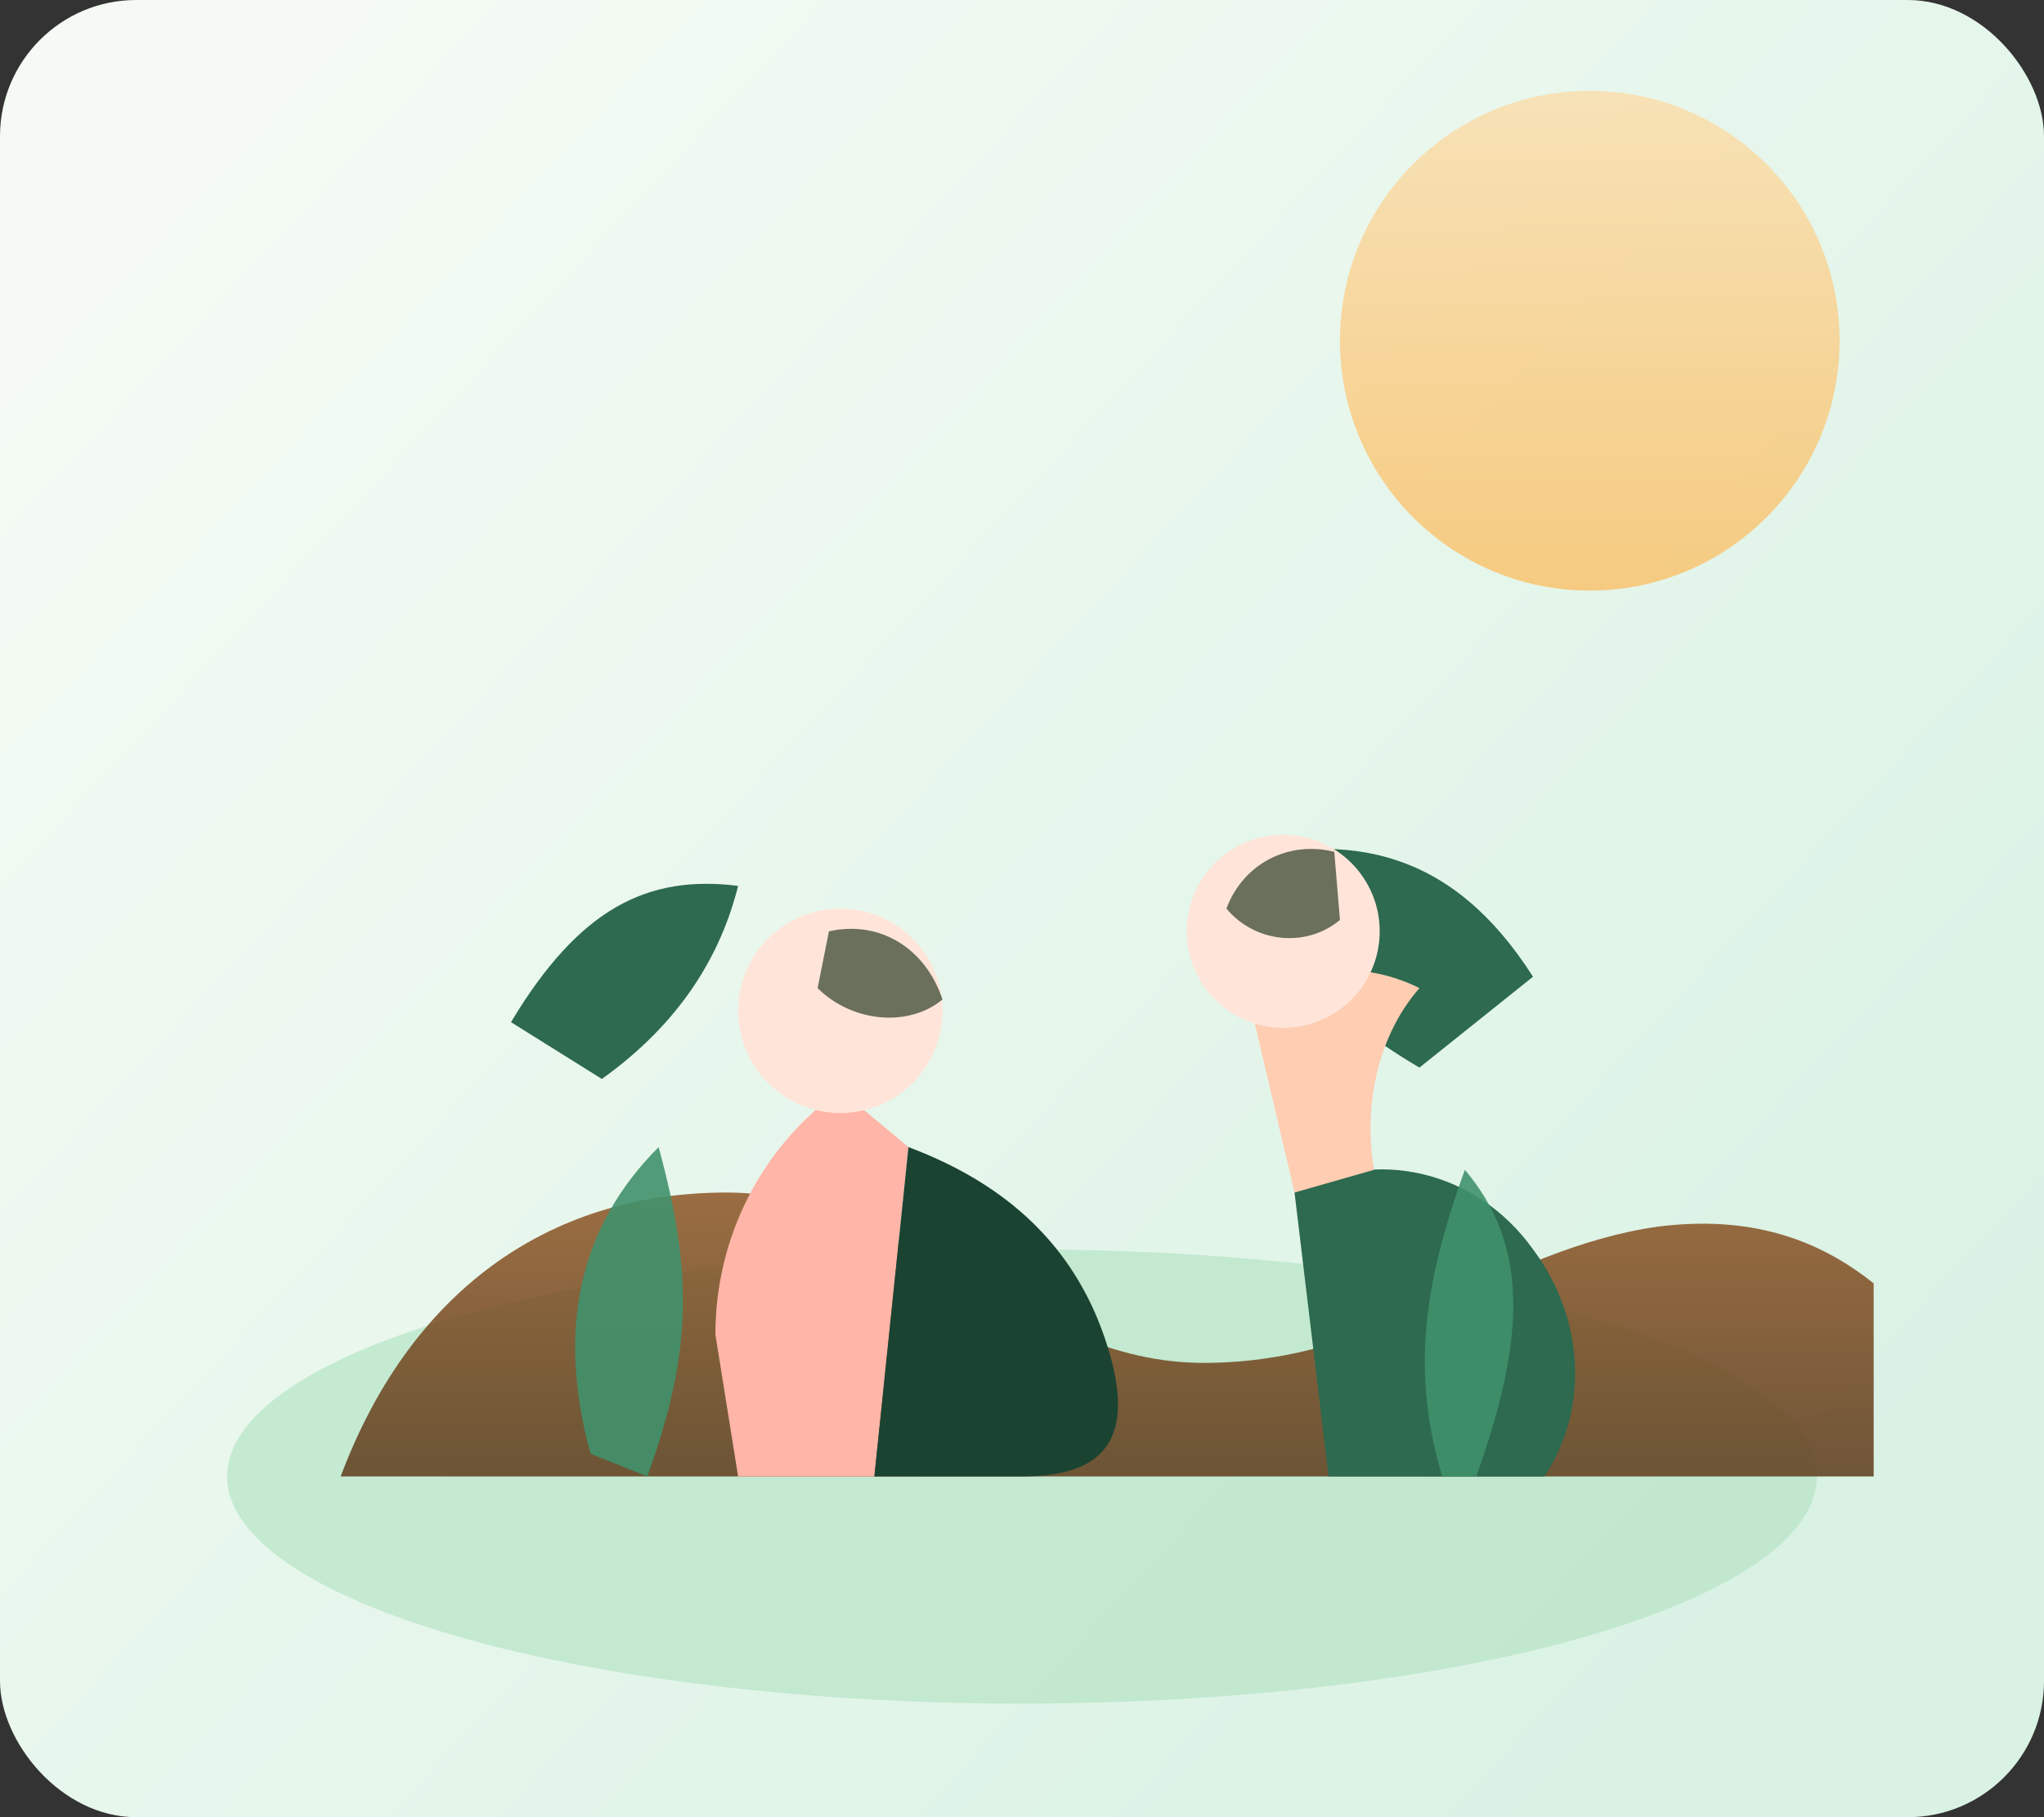
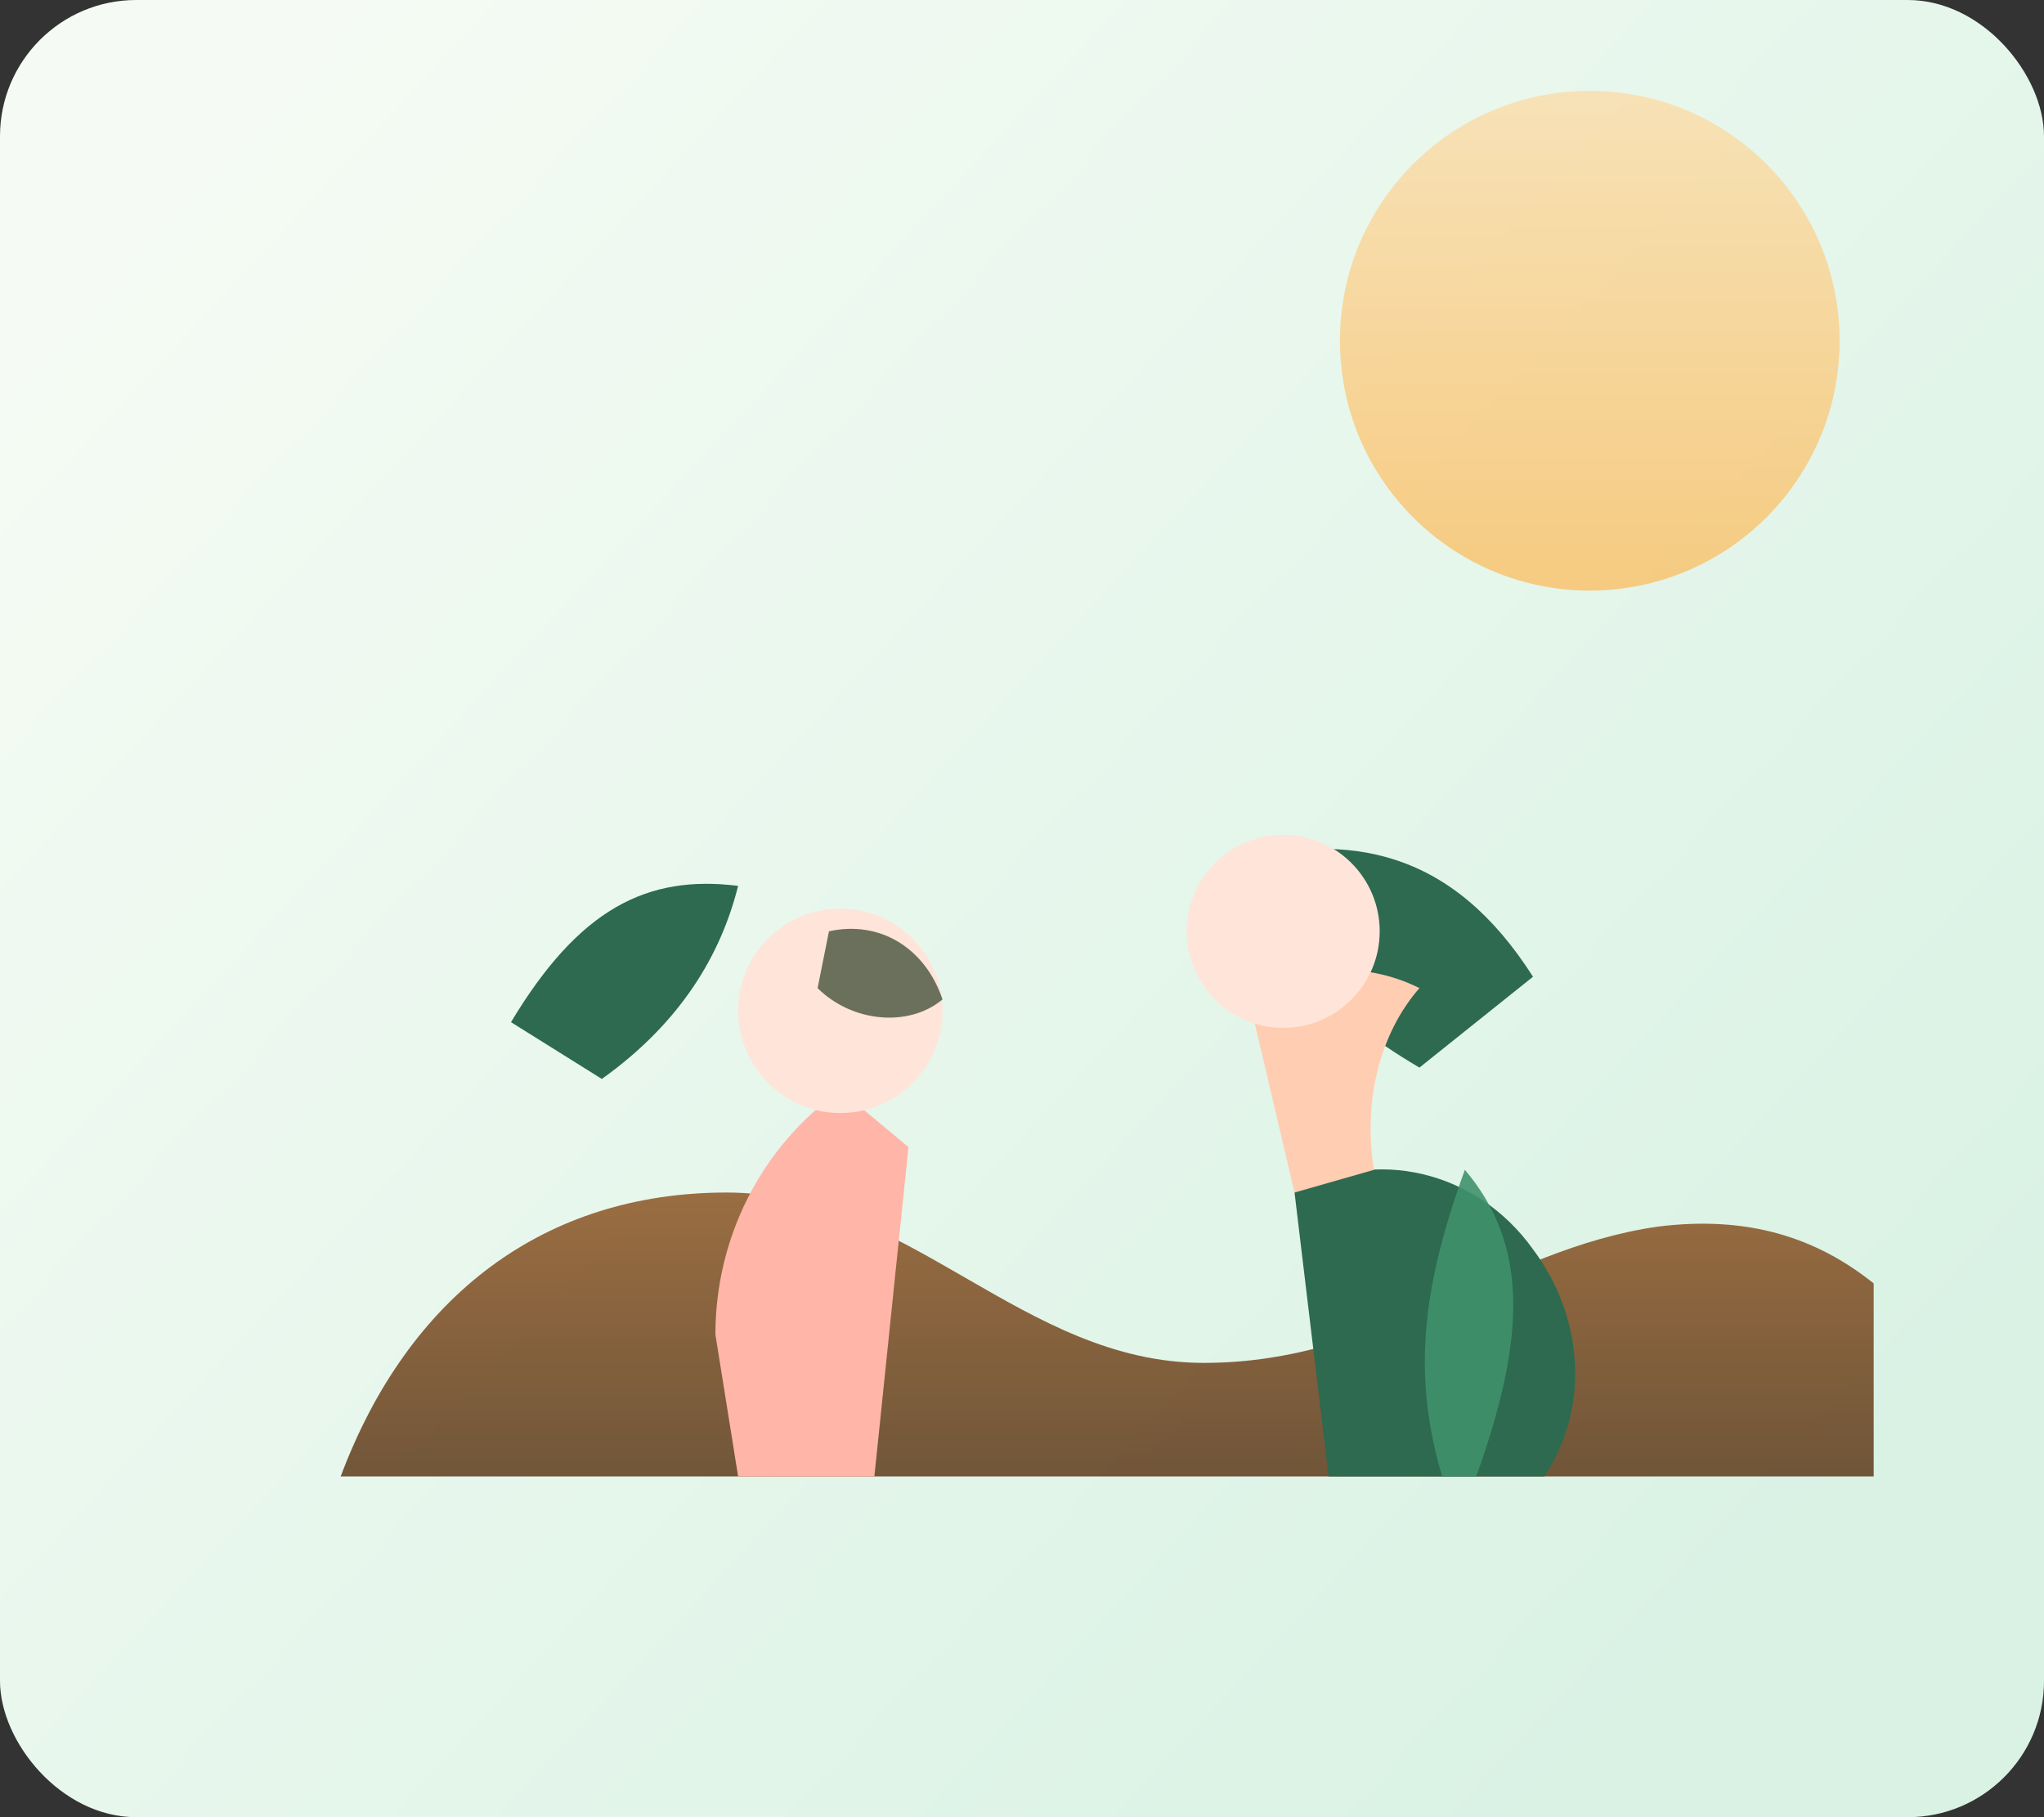
<svg xmlns="http://www.w3.org/2000/svg" width="720" height="640" viewBox="0 0 720 640" fill="none">
  <rect x="0" y="0" width="720" height="640" fill="#333333" stroke="none" />
  <defs>
    <linearGradient id="heroGradient" x1="80" y1="40" x2="640" y2="560" gradientUnits="userSpaceOnUse">
      <stop offset="0" stop-color="#F5FBF4" />
      <stop offset="1" stop-color="#D9F2E4" />
    </linearGradient>
    <linearGradient id="sunset" x1="0" y1="0" x2="0" y2="1" gradientUnits="objectBoundingBox">
      <stop offset="0" stop-color="#FFD79A" />
      <stop offset="1" stop-color="#FFB347" />
    </linearGradient>
    <linearGradient id="soil" x1="0" y1="0" x2="0" y2="1" gradientUnits="objectBoundingBox">
      <stop offset="0" stop-color="#8D5524" />
      <stop offset="1" stop-color="#5D3A1A" />
    </linearGradient>
  </defs>
  <rect x="0" y="0" width="720" height="640" rx="48" fill="url(#heroGradient)" />
  <circle cx="560" cy="120" r="88" fill="url(#sunset)" opacity="0.65" />
-   <ellipse cx="360" cy="520" rx="280" ry="80" fill="#B7E4C7" opacity="0.7" />
  <path d="M120 520C144 456 192 420 256 420C320 420 360 480 424 480C488 480 528 440 584 432C616 428 640 436 660 452L660 520H120Z" fill="url(#soil)" opacity="0.85" />
  <g fill="#2D6A4F">
    <path d="M180 360C204 320 228 308 260 312C254 336 240 360 212 380Z" />
    <path d="M540 344C512 300 476 292 432 304C444 332 466 356 500 376Z" />
  </g>
  <g>
    <path d="M252 470C252 436 268 404 296 384L320 404L308 520L260 520L252 470Z" fill="#FFB5A7" />
-     <path d="M308 520L320 404C352 416 376 436 388 468C402 506 390 520 360 520Z" fill="#1B4332" />
    <circle cx="296" cy="356" r="36" fill="#FFE5D9" />
    <path d="M288 348C300 360 320 362 332 352C326 334 310 324 292 328Z" fill="#6B705C" />
  </g>
  <g>
    <path d="M468 520L456 420C484 404 520 412 540 440C558 464 560 496 544 520H468Z" fill="#2D6A4F" />
    <path d="M456 420L440 352C456 340 480 338 500 348C486 364 480 388 484 412Z" fill="#FFCDB2" />
    <circle cx="452" cy="328" r="34" fill="#FFE5D9" />
-     <path d="M472 324C460 334 442 332 432 320C438 304 454 296 470 300Z" fill="#6B705C" />
  </g>
  <g fill="#40916C" opacity="0.9">
-     <path d="M208 512C196 468 204 432 232 404C244 448 244 476 228 520Z" />
    <path d="M520 520C538 470 538 438 516 412C500 456 498 486 508 520Z" />
  </g>
</svg>